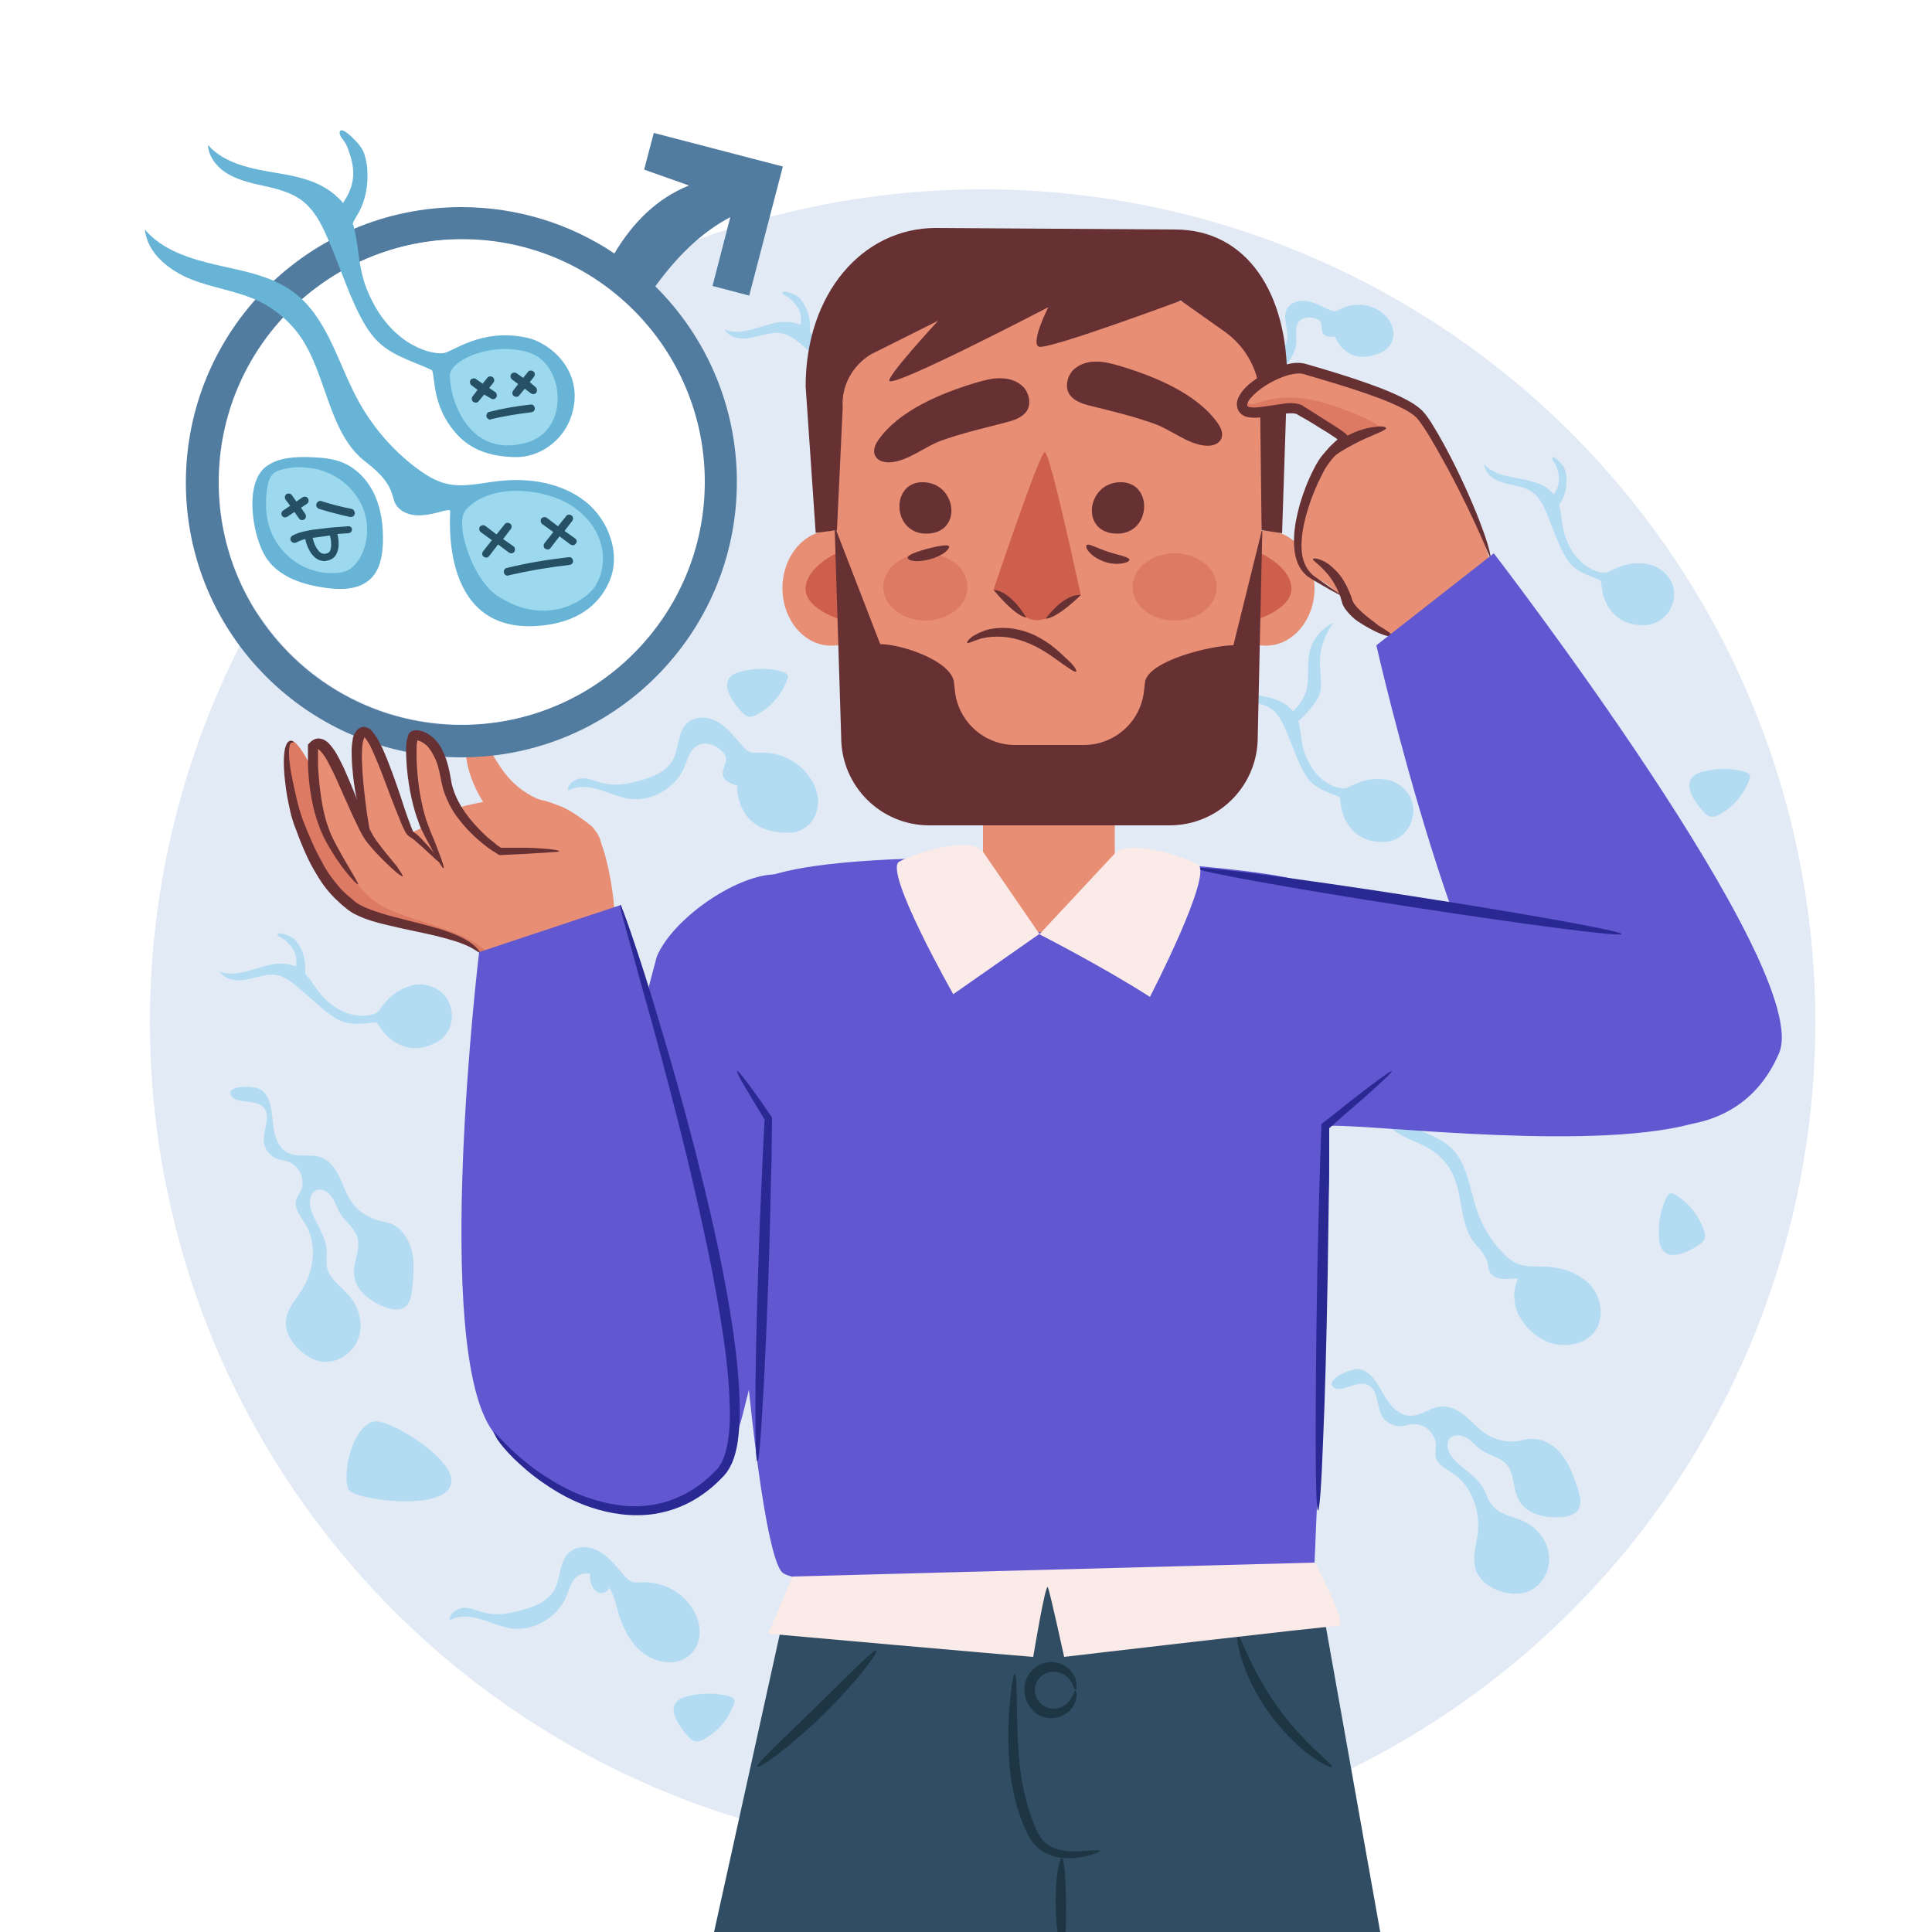
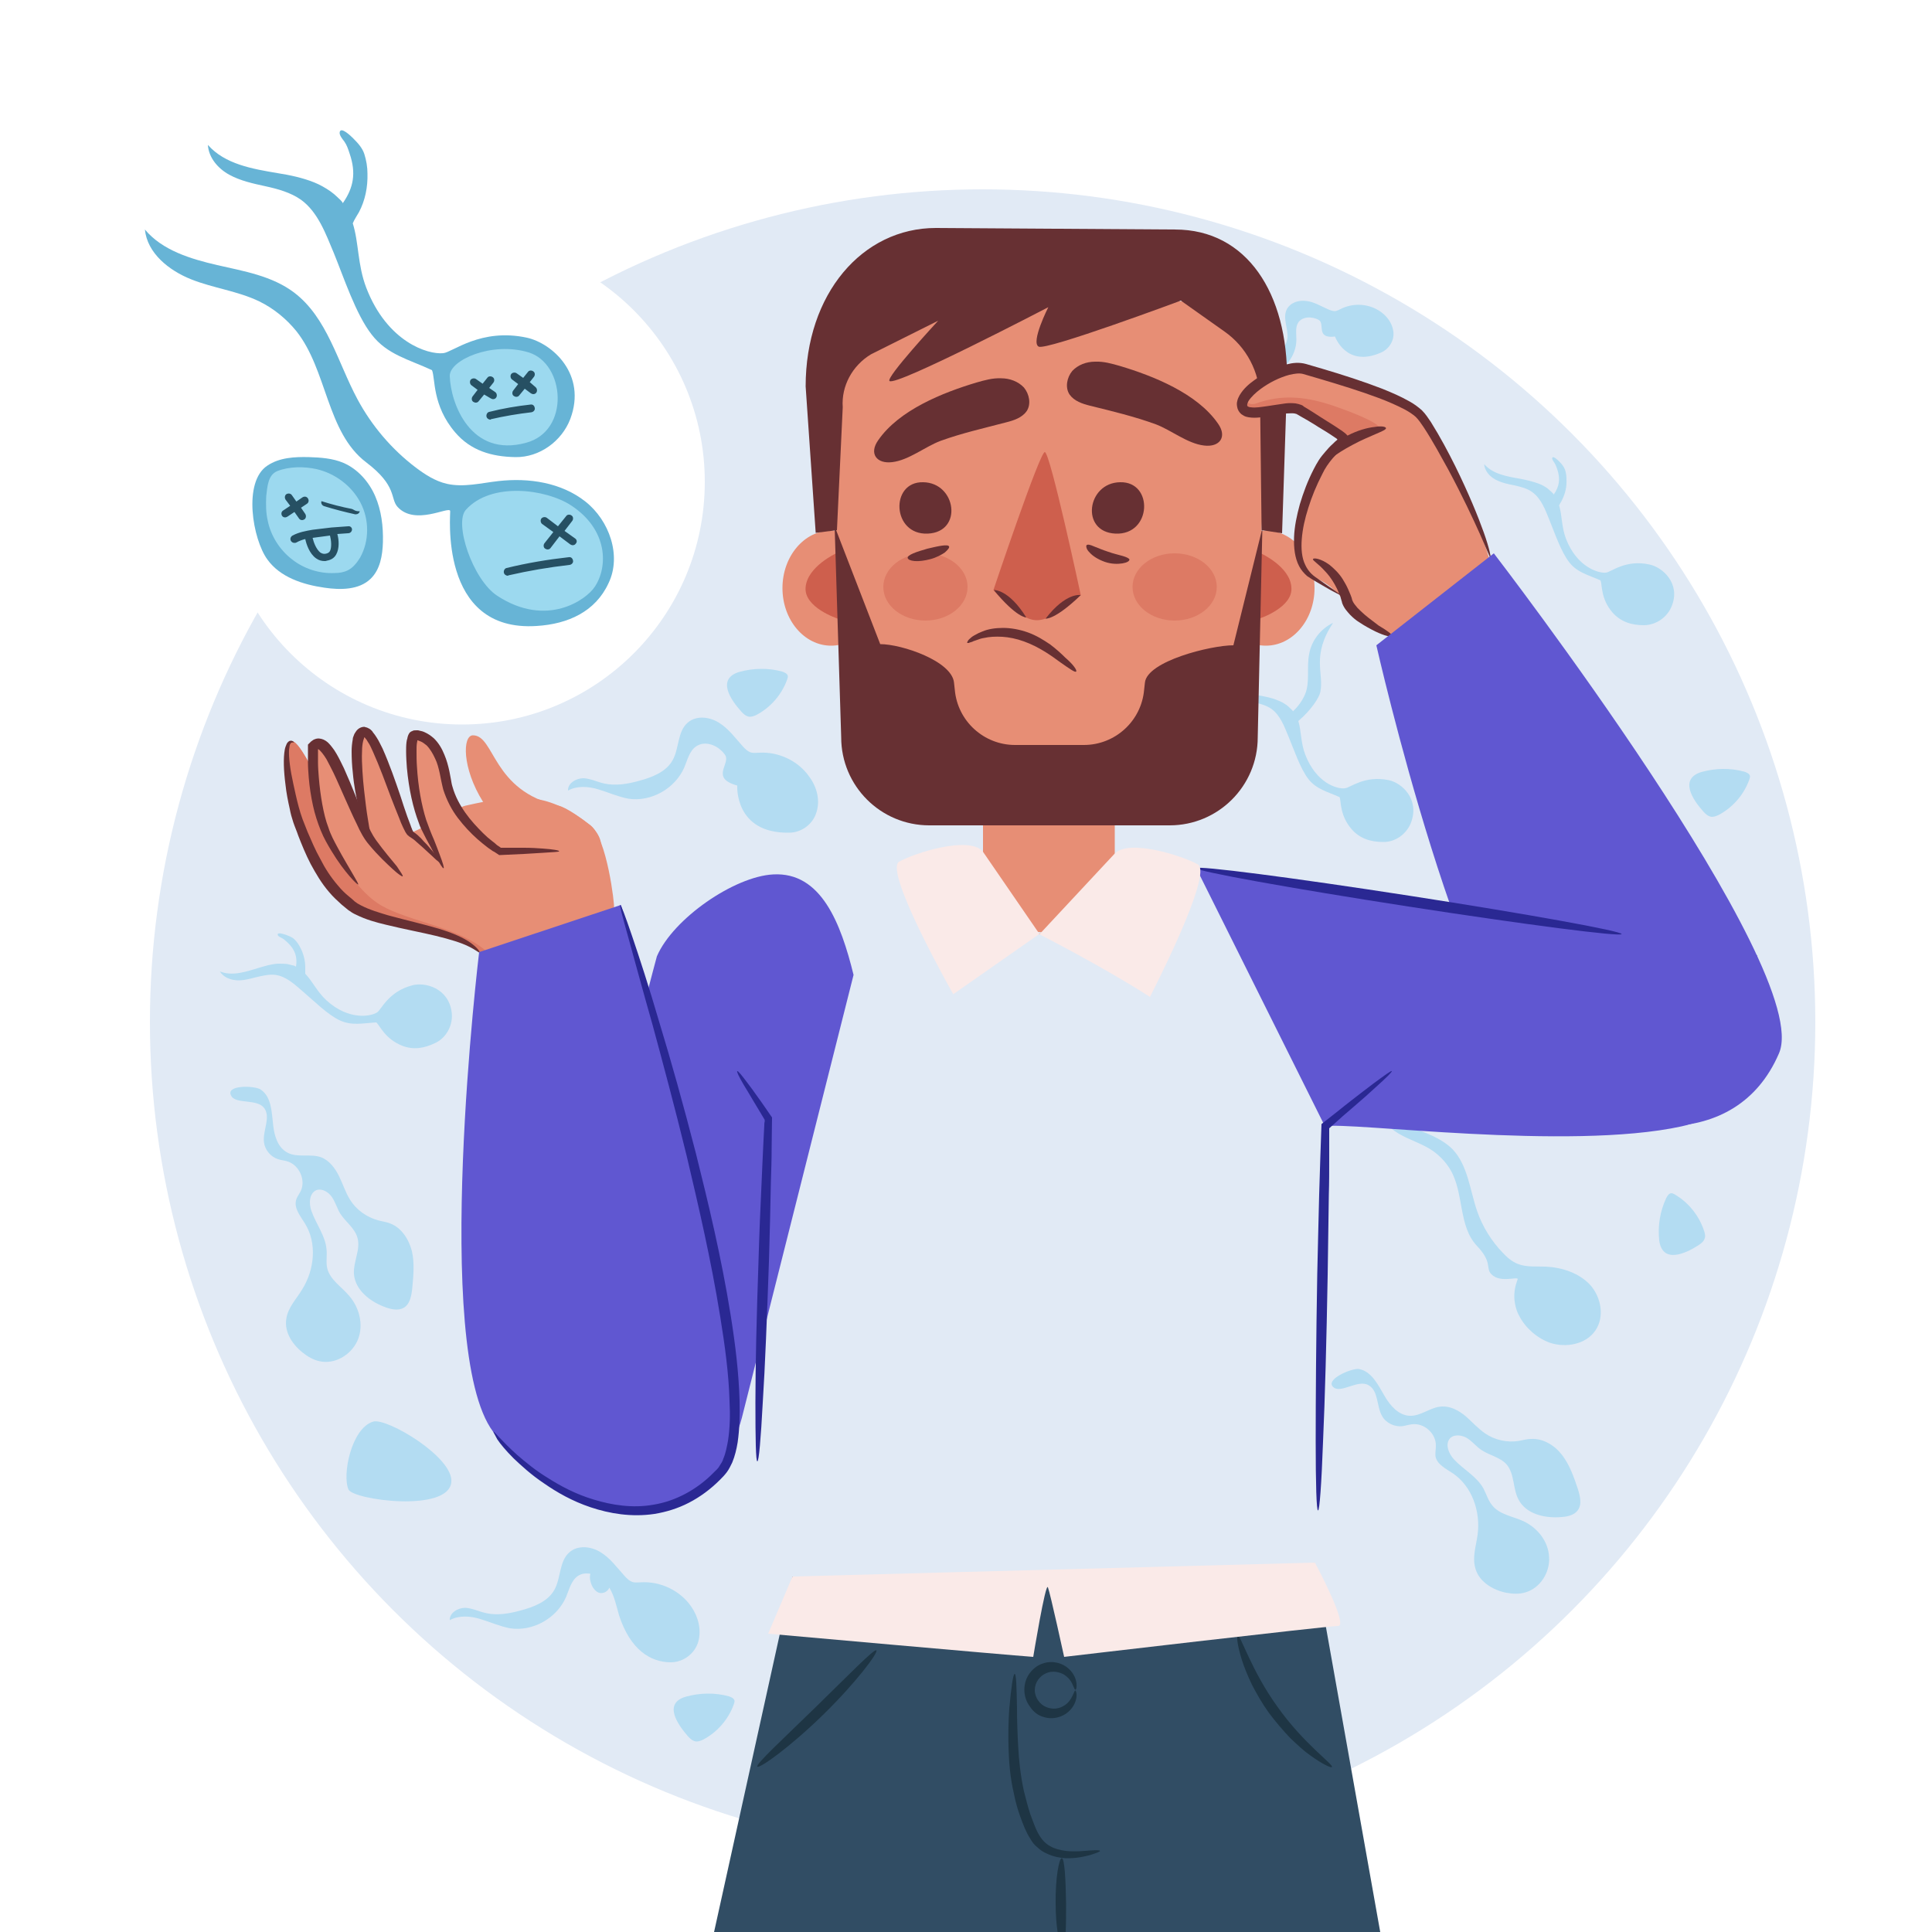
<svg xmlns="http://www.w3.org/2000/svg" xmlns:xlink="http://www.w3.org/1999/xlink" version="1.1" x="0px" y="0px" viewBox="0 0 500 500" style="enable-background:new 0 0 500 500;" xml:space="preserve">
  <style type="text/css">
	.st0{clip-path:url(#SVGID_2_);}
	.st1{fill:#E1EAF5;}
	.st2{fill:#B3DCF2;}
	.st3{fill:#6057D1;}
	.st4{fill:#2A2893;}
	.st5{fill:#E78E75;}
	.st6{fill:#CE5F4D;}
	.st7{fill:#673033;}
	.st8{fill:#DD7A64;}
	.st9{fill:#FAEAE8;}
	.st10{fill:#314D64;}
	.st11{fill:#1E3544;}
	.st12{fill:#527BA0;}
	.st13{fill:#FFFFFF;}
	.st14{fill:#67B4D6;}
	.st15{fill:#9CD9EF;}
	.st16{fill:#265063;}
</style>
  <g id="BACKGROUND">
</g>
  <g id="OBJECTS">
    <g>
      <g>
        <g>
          <defs>
            <circle id="SVGID_1_" cx="254.3" cy="264.5" r="215.5" />
          </defs>
          <clipPath id="SVGID_2_">
            <use xlink:href="#SVGID_1_" style="overflow:visible;" />
          </clipPath>
          <g class="st0">
            <rect class="st1" width="500" height="500" />
            <g>
              <path class="st2" d="M401.1,347.5c4.2,1.4,9.4,0.4,11.8-3.2c2.4-3.5,1.5-8.6-1.4-11.8c-2.9-3.1-7.3-4.5-11.5-4.7        c-2.4-0.1-4.9,0.2-7.2-0.7c-1.5-0.6-2.8-1.7-3.9-2.9c-2.9-3-5.2-6.7-6.6-10.7c-1.9-5.5-2.4-11.9-6.4-16.1        c-2.7-2.7-6.4-4-10-5.4c-3.6-1.4-7.2-3.2-9.2-6.5c-0.2,3.3,2.4,6.2,5.3,7.9c2.9,1.7,6.2,2.6,8.9,4.5c1.8,1.3,3.4,3,4.5,4.9        c3.5,6,2,14.5,6.8,19.6c3.8,4,2.5,5.5,3.4,6.9c2,3,7,1,7.2,1.7c0,0-1,2.3-0.9,4.8c0.1,1.7,0.5,3.4,1.3,4.8        C394.8,343.7,397.8,346.3,401.1,347.5z" />
              <path class="st2" d="M351.7,354.3c3.3,0.6,5,4.2,6.7,7.1c1.4,2.4,3.5,4.8,6.3,5c3,0.2,5.5-2.3,8.5-2.4        c2.3-0.1,4.4,1.1,6.1,2.5c1.7,1.5,3.2,3.2,5.1,4.5c2.5,1.7,5.7,2.4,8.7,1.9c1.1-0.2,2.1-0.5,3.1-0.5c3.2-0.2,6.2,1.7,8.1,4.2        c1.9,2.5,3,5.6,4,8.6c0.6,1.9,1.2,4.1,0,5.7c-0.9,1.2-2.6,1.6-4.1,1.7c-4.3,0.4-9.2-0.7-11.2-4.5c-1.5-2.8-1-6.5-3-9        c-1.7-2-4.5-2.4-6.7-3.9c-1.3-0.9-2.3-2.2-3.6-3c-1.3-0.8-3.3-1.1-4.4,0c-1.4,1.5-0.4,4,1,5.5c2.4,2.6,5.8,4.3,7.6,7.5        c0.8,1.5,1.2,3.1,2.3,4.4c1.9,2.4,5.3,2.8,8.1,4.1c3.6,1.7,6.4,5.2,6.6,9.2c0.3,4-2.3,8.1-6.1,9.2c-1.6,0.5-3.4,0.4-5,0.1        c-3.5-0.7-7.1-2.9-8-6.4c-0.8-2.8,0.2-5.7,0.6-8.6c0.8-6-1.4-12.5-6.4-15.9c-1.8-1.2-4.1-2.3-4.5-4.4        c-0.1-0.9,0.1-1.8,0.1-2.7c0.1-3.2-3-6-6.2-5.6c-0.9,0.1-1.7,0.4-2.5,0.5c-2,0.2-4.2-0.8-5.2-2.6c-1.5-2.6-0.9-6.5-3.5-8        c-2.7-1.6-7,2.1-9,0.6C342.5,357.1,349.9,354,351.7,354.3z" />
              <path class="st2" d="M426.9,146.1c-6.2-1.4-10,2-11.3,2.1c-2,0.2-7.5-1.5-10.3-8.7c-1.2-3.1-1-6-1.8-8.7        c0.2-0.5,0.6-1,0.8-1.5c0.8-1.6,1.2-3.4,1.1-5.2c0-0.9-0.1-1.8-0.4-2.6c-0.3-0.8-0.9-1.5-1.5-2.1c-0.2-0.2-1.7-1.7-1.8-0.8        c0,0.4,0.4,0.9,0.6,1.2c0.3,0.5,0.5,1,0.7,1.6c0.9,2.6,0.5,4.6-0.9,6.6c0-0.2-0.6-0.7-0.7-0.8c-0.3-0.3-0.6-0.5-0.9-0.8        c-0.7-0.5-1.4-0.9-2.2-1.2c-1.6-0.6-3.3-1-4.9-1.3c-3.4-0.6-7.1-1.2-9.3-3.8c0.1,1.7,1.4,3.2,2.9,4c1.5,0.8,3.2,1.2,4.9,1.5        c1.7,0.4,3.4,0.8,4.7,1.8c2.3,1.7,3.3,4.5,4.4,7.2c1.3,3.2,3,8.2,5.1,10.9s5,3.3,8.1,4.7c0.5,1.1,0,4.7,3.1,8.3        c2.1,2.4,4.9,3.3,8.1,3.3c3.2,0,6.2-2.1,7.3-5.1C434.9,151,430.3,146.8,426.9,146.1z" />
              <path class="st2" d="M336,186.6c0.8,2.6,0.6,5.6,1.8,8.7c2.8,7.3,8.2,9,10.3,8.7c1.3-0.1,5-3.4,11.3-2.1        c3.4,0.7,8,4.9,5.8,10.9c-1.1,3-4.1,5.2-7.3,5.1c-3.2,0-6-0.9-8.1-3.3c-3.1-3.6-2.7-7.2-3.1-8.3c-3.1-1.4-6-2-8.1-4.7        s-3.8-7.8-5.1-10.9c-1.1-2.6-2.1-5.5-4.4-7.2c-1.4-1-3.1-1.4-4.7-1.8s-3.4-0.7-4.9-1.5c-1.5-0.8-2.7-2.3-2.9-4        c2.2,2.6,5.9,3.2,9.3,3.8c1.7,0.3,3.3,0.6,4.9,1.3c0.8,0.3,1.5,0.7,2.2,1.2c0.3,0.2,0.6,0.5,0.9,0.8c0.1,0.1,0.7,0.6,0.7,0.8        c1.3-1.2,2.4-2.7,3.1-4.3c1.4-3.2,0.4-7,1.1-10.5c0.6-3.5,3-6.6,6.2-8.1c-5.7,8.6-2.3,13-3.3,17.9        C341.4,180.6,339.2,183.9,336,186.6z" />
              <path class="st2" d="M106.7,255c-6.2,1.6-8,6.3-9.1,7c-1.7,1.1-7.4,2.1-13.1-3.1c-2.4-2.2-3.6-4.9-5.5-6.9c0-0.6,0-1.2,0-1.7        c0-1.8-0.5-3.6-1.3-5.1c-0.4-0.8-0.9-1.5-1.5-2.1c-0.6-0.6-1.5-0.9-2.3-1.2c-0.3-0.1-2.3-0.8-2,0.1c0.1,0.4,0.8,0.6,1.1,0.8        c0.6,0.3,0.9,0.7,1.4,1.1c2,1.9,2.6,3.8,2.2,6.3c-0.1-0.2-0.8-0.4-1-0.4c-0.4-0.1-0.8-0.2-1.2-0.3c-0.8-0.1-1.7-0.1-2.5-0.1        c-1.7,0.1-3.3,0.6-5,1.1c-3.3,1-6.8,2.2-10,0.9c0.9,1.5,2.7,2.2,4.4,2.3c1.7,0.1,3.4-0.4,5-0.8c1.7-0.4,3.4-0.8,5-0.6        c2.8,0.4,5,2.5,7.2,4.4c2.6,2.2,6.4,6,9.5,7.4c3.1,1.4,5.9,0.7,9.4,0.5c0.9,0.8,2.2,4.2,6.6,6c3,1.2,5.8,0.7,8.7-0.7        c2.9-1.4,4.6-4.7,4.2-7.9C116.1,255.7,110,254.1,106.7,255z" />
-               <path class="st2" d="M237.3,88.9c-6.2,1.6-8,6.3-9.1,7c-1.7,1.1-7.4,2.1-13.1-3.1c-2.4-2.2-3.6-4.9-5.5-6.9c0-0.6,0-1.2,0-1.7        c0-1.8-0.5-3.6-1.3-5.1c-0.4-0.8-0.9-1.5-1.5-2.1c-0.6-0.6-1.5-0.9-2.3-1.2c-0.3-0.1-2.3-0.8-2,0.1c0.1,0.4,0.8,0.6,1.1,0.8        c0.6,0.3,0.9,0.7,1.4,1.1c2,1.9,2.6,3.8,2.2,6.3c-0.1-0.2-0.8-0.4-1-0.4c-0.4-0.1-0.8-0.2-1.2-0.3c-0.8-0.1-1.7-0.1-2.5-0.1        c-1.7,0.1-3.3,0.6-5,1.1c-3.3,1-6.8,2.2-10,0.9c0.9,1.5,2.7,2.2,4.4,2.3c1.7,0.1,3.4-0.4,5-0.8c1.7-0.4,3.4-0.8,5-0.6        c2.8,0.4,5,2.5,7.2,4.4c2.6,2.2,6.4,6,9.5,7.4c3.1,1.4,5.9,0.7,9.4,0.5c0.9,0.8,2.2,4.2,6.6,6c3,1.2,5.8,0.7,8.7-0.7        c2.9-1.4,4.6-4.7,4.2-7.9C246.7,89.7,240.7,88,237.3,88.9z" />
              <path class="st2" d="M178.9,415.8c-2.8-4.1-7.9-6.6-13-6.3c-0.6,0-1.3,0.1-1.9,0c-1-0.2-1.8-1-2.5-1.8c-1.9-2.1-3.6-4.5-6.1-6        c-2.4-1.5-5.8-1.9-8,0c-2.7,2.3-2.2,6.6-3.9,9.7c-1.7,3.1-5.4,4.5-8.8,5.4c-2.9,0.8-5.9,1.3-8.8,0.7c-1.9-0.4-3.6-1.3-5.5-1.4        c-1.9,0-4.1,1.3-4,3.2c2.3-1.3,5.3-1.1,7.9-0.3c2.6,0.8,5.1,1.9,7.7,2.4c5.9,0.9,12.1-2.6,14.5-8.1c0.8-1.9,1.3-4.2,3-5.4        c1-0.7,2.1-0.8,3.3-0.6c-0.4,1.1,0.2,2.9,0.7,3.6c0.4,0.6,0.9,1.1,1.5,1.3c1,0.3,2.1-0.2,2.6-1.1c0-0.1,0-0.1,0.1-0.2        c1.3,2.1,1.8,4.7,2.5,7.1c2.9,9,8.2,12.2,13.4,12.2c3.2,0,6.2-2.2,7.1-5.3C181.6,421.8,180.7,418.4,178.9,415.8z" />
              <path class="st2" d="M209.5,201.1c-2.8-4.1-7.9-6.6-13-6.3c-0.6,0-1.3,0.1-1.9,0c-1-0.2-1.8-1-2.5-1.8c-1.9-2.1-3.6-4.5-6.1-6        c-2.4-1.5-5.8-1.9-8,0c-2.7,2.3-2.2,6.6-3.9,9.7c-1.7,3.1-5.4,4.5-8.8,5.4c-2.9,0.8-5.9,1.3-8.8,0.7c-1.9-0.4-3.6-1.3-5.5-1.4        c-1.9,0-4.1,1.3-4,3.2c2.3-1.3,5.3-1.1,7.9-0.3c2.6,0.8,5.1,1.9,7.7,2.4c5.9,0.9,12.1-2.6,14.5-8.1c0.8-1.9,1.3-4.2,3-5.4        c2.4-1.7,5.8-0.3,7.5,2.1c1.7,2.3-4,6,3.2,8c0,0-0.8,12.4,13.4,12.2c3.2,0,6.2-2.2,7.1-5.3        C212.3,207.1,211.4,203.7,209.5,201.1z" />
              <path class="st2" d="M356.9,80.4c-3-1.9-6.9-2-10-0.4c-0.4,0.2-0.8,0.4-1.2,0.5c-0.7,0.1-1.4-0.2-2.1-0.5        c-1.8-0.8-3.6-1.9-5.5-2.1c-2-0.3-4.2,0.4-5.1,2.2c-1.1,2.2,0.4,4.9,0.2,7.3c-0.3,2.5-2.2,4.4-4.2,5.9        c-1.6,1.3-3.4,2.5-5.4,2.9c-1.3,0.3-2.7,0.2-3.9,0.7c-1.2,0.5-2.3,1.9-1.7,3.1c1.1-1.5,3.1-2.1,4.9-2.4s3.8-0.1,5.6-0.6        c4-1,7-5,7-9.1c0-1.5-0.3-3,0.4-4.3c1-1.7,3.6-1.8,5.4-0.8c1.7,1-0.9,4.9,4.2,4.3c0,0,2.9,8.2,12,4.1c2-0.9,3.4-3.1,3.1-5.4        C360.3,83.5,358.8,81.6,356.9,80.4z" />
              <path class="st2" d="M67.5,282c2.8,1.9,2.8,5.9,3.2,9.2c0.3,2.8,1.2,5.8,3.7,7.1c2.6,1.4,5.9,0.2,8.7,1.2        c2.1,0.8,3.6,2.8,4.6,4.8c1,2,1.7,4.3,2.9,6.2c1.6,2.6,4.3,4.5,7.2,5.3c1,0.3,2.1,0.4,3.1,0.8c3,1.1,4.9,4.1,5.7,7.2        c0.7,3.1,0.4,6.3,0.1,9.5c-0.2,2-0.6,4.3-2.3,5.2c-1.3,0.7-3,0.4-4.4-0.1c-4.1-1.4-8.1-4.5-8.4-8.7c-0.2-3.2,1.8-6.4,0.9-9.4        c-0.7-2.5-3.1-4.1-4.5-6.3c-0.8-1.4-1.2-2.9-2.1-4.2c-0.9-1.3-2.5-2.3-4-1.8c-1.9,0.8-2,3.5-1.3,5.4c1.2,3.4,3.6,6.4,3.9,9.9        c0.2,1.7-0.2,3.4,0.2,5c0.8,3,3.7,4.7,5.7,7.1c2.6,3,3.7,7.4,2.3,11.1c-1.4,3.7-5.4,6.4-9.3,5.9c-1.7-0.2-3.3-1-4.6-2        c-2.9-2.1-5.3-5.5-4.7-9.1c0.4-2.9,2.6-5.1,4.1-7.6c3.2-5.1,3.9-12,0.7-17.1c-1.1-1.8-2.8-3.8-2.3-5.9        c0.2-0.9,0.8-1.6,1.2-2.4c1.4-2.8-0.3-6.7-3.3-7.7c-0.8-0.3-1.7-0.3-2.5-0.6c-2-0.6-3.5-2.5-3.7-4.5c-0.3-3,1.8-6.3,0.1-8.7        c-1.8-2.5-7.2-1-8.5-3.1C58,280.7,66,280.9,67.5,282z" />
              <path class="st2" d="M439.5,322.3c0.8-0.5,1.5-1.1,1.7-1.9c0.2-0.6,0-1.3-0.2-1.9c-1.3-3.9-4-7.3-7.6-9.4        c-0.3-0.1-0.5-0.3-0.8-0.3c-0.7,0-1.1,0.7-1.4,1.3c-1.6,3.4-2.2,7.2-1.8,10.9C430.2,327.1,436.1,324.5,439.5,322.3z" />
              <path class="st2" d="M90.2,385.5c1.3,2.7,25.8,6,26.6-1.9c0.7-6.4-16.6-16.7-20.2-15.7C90.9,369.6,88.5,381.8,90.2,385.5z" />
              <path class="st2" d="M440.8,210c0.6,0.7,1.3,1.3,2.2,1.4c0.6,0,1.2-0.2,1.8-0.5c3.6-1.9,6.5-5.2,7.9-9.1        c0.1-0.3,0.2-0.6,0.2-0.9c-0.1-0.7-0.9-1-1.5-1.2c-3.6-1-7.5-0.9-11.1,0.1C434.5,201.6,438.1,207,440.8,210z" />
              <path class="st2" d="M191.8,184.1c0.6,0.7,1.3,1.3,2.2,1.4c0.6,0,1.2-0.2,1.8-0.5c3.6-1.9,6.5-5.2,7.9-9.1        c0.1-0.3,0.2-0.6,0.2-0.9c-0.1-0.7-0.9-1-1.5-1.2c-3.6-1-7.5-0.9-11.1,0.1C185.4,175.7,189.1,181.1,191.8,184.1z" />
              <path class="st2" d="M178,449.3c0.6,0.7,1.3,1.3,2.2,1.4c0.6,0,1.2-0.2,1.8-0.5c3.6-1.9,6.5-5.2,7.9-9.1        c0.1-0.3,0.2-0.6,0.2-0.9c-0.1-0.7-0.9-1-1.5-1.2c-3.6-1-7.5-0.9-11.1,0.1C171.6,440.8,175.3,446.2,178,449.3z" />
            </g>
          </g>
        </g>
      </g>
      <g>
        <g>
          <g>
            <g>
              <g>
                <g>
                  <g>
-                     <path class="st3" d="M202.4,406.9c6.5,6.5,137.3,7.5,137.8-2.4c6-137.2,3.1-157.3,2.2-173.4c-0.3-6.3-60.8-9.1-71.5-9.1           c-10.7,0-72.8-1.7-77.7,8.7C182.8,252.8,194.3,398.7,202.4,406.9z" />
                    <path class="st3" d="M220.9,252.3L192,366.9c-4.2,16.5-23.2,24.7-37.7,15.8c-5.9-3.6-10-9.4-9.5-18.7           c1.5-28.8,25.2-116.5,25.2-116.5c4.2-9.8,20.1-20.7,30.1-21.2C212.5,225.6,217.6,238.9,220.9,252.3z" />
                    <g>
                      <path class="st4" d="M196,378.2c-0.4,0-0.5-5.8-0.5-15.2c0-9.4,0.3-22.3,0.8-36.6c0.2-7.2,0.5-14.1,0.8-20.4            c0.1-3.1,0.3-6.1,0.4-8.9c0.1-1.4,0.1-2.7,0.2-4c0-0.6,0.1-1.3,0.1-1.9c0-0.3,0-0.6,0.1-0.9l0-0.4l0-0.1            c-1.1-1.8-2.1-3.5-3-5c-0.9-1.5-1.7-2.9-2.4-4c-1.3-2.2-1.9-3.5-1.7-3.6c0.2-0.1,1.1,1,2.6,3c0.8,1,1.7,2.3,2.7,3.7            c0.5,0.7,1.1,1.5,1.7,2.4c0.6,0.9,1.3,1.9,2,2.9c0,2.4-0.1,5.1-0.1,8c0,2.8-0.1,5.7-0.2,8.9c-0.1,6.3-0.3,13.2-0.5,20.4            c-0.5,14.3-1,27.2-1.6,36.5C196.9,372.4,196.4,378.2,196,378.2z" />
                    </g>
                  </g>
                  <g>
                    <path class="st5" d="M268,241.8l2.6-0.5c-9,0-16.2-7.3-16.2-16.2v-34.8h34.1v34.8C288.4,234.1,276.9,241.8,268,241.8z" />
                    <g>
                      <path class="st5" d="M300.9,208.5h-59.2c-12.7,0-23-10.3-23-23l-4.7-84.5c0-12.7,10.3-23,23-23h68.5c12.7,0,23,10.3,23,23            l-4.7,84.5C323.9,198.2,313.7,208.5,300.9,208.5z" />
                      <g>
                        <ellipse class="st5" cx="327.6" cy="152.2" rx="12.6" ry="14.9" />
                        <ellipse class="st5" cx="215.1" cy="152.2" rx="12.6" ry="14.9" />
                      </g>
                      <path class="st6" d="M216.4,143.2c0.4,1,0.4,16.9,0.4,16.9s-8.9-2.9-8.3-8.2C209,146.6,216.4,143.2,216.4,143.2z" />
                      <path class="st6" d="M326.3,143.2c-0.4,1-0.4,16.9-0.4,16.9s8.9-2.9,8.3-8.2C333.8,146.6,326.3,143.2,326.3,143.2z" />
                      <path class="st7" d="M296.3,176.7l-0.2,1.8c-0.7,8.1-7.5,14.3-15.6,14.3h-17.8c-8.1,0-14.9-6.2-15.6-14.3l-0.2-1.8            c-0.5-5.6-13.5-10-19.1-10L216,136.2l1.7,54.6c0,12.6,10.2,22.8,22.8,22.8h62.2c12.6,0,22.8-10.2,22.8-22.8l1.2-54.1            l-7.5,30.3C313.4,167,296.8,171.1,296.3,176.7z" />
                      <path class="st6" d="M279.7,154c0,0-6.9,6.8-11.7,6.5c-4.7-0.3-10.9-7.8-10.9-7.8s12-35.8,13.3-35.7            C271.8,117.1,279.7,154,279.7,154z" />
                      <g>
                        <path class="st7" d="M278.5,173.8c-0.3,0.3-1.8-0.8-4.1-2.4c-2.3-1.7-5.5-4-9.4-5.4c-1.9-0.7-3.9-1.1-5.6-1.2             c-1.8-0.1-3.4,0-4.7,0.3c-0.7,0.1-1.3,0.3-1.8,0.5c-0.5,0.2-1,0.3-1.3,0.5c-0.4,0.1-0.7,0.2-0.9,0.3c-0.2,0-0.4,0-0.4,0             s0-0.2,0.1-0.4c0.1-0.2,0.3-0.5,0.7-0.8c0.3-0.3,0.7-0.6,1.3-0.9c0.5-0.3,1.1-0.6,1.9-0.9c1.4-0.6,3.3-0.9,5.3-0.9             c2,0,4.3,0.4,6.5,1.2c2.2,0.8,4.1,2,5.7,3.1c1.6,1.2,2.9,2.4,3.9,3.4C277.8,172,278.8,173.5,278.5,173.8z" />
                      </g>
                      <path class="st7" d="M260.4,109.3c2-0.5,4.1-1.2,5.3-2.9c1.2-1.8,0.7-4.4-0.7-6.1c-1.5-1.6-3.7-2.4-5.9-2.4            c-2.2-0.1-4.3,0.5-6.4,1.1c-8.7,2.6-20,7.1-25.4,14.9c-2.5,3.5-0.4,6.2,3.6,5.7c4.3-0.5,8.5-4,12.5-5.5            C248.9,112.1,254.7,110.8,260.4,109.3z" />
                      <path class="st7" d="M282.1,105c-2-0.5-4.1-1.2-5.3-2.9c-1.2-1.8-0.7-4.4,0.7-6.1c1.5-1.6,3.7-2.4,5.9-2.4            c2.2-0.1,4.3,0.5,6.4,1.1c8.7,2.6,20,7.1,25.4,14.9c2.5,3.5,0.4,6.2-3.6,5.7c-4.3-0.5-8.5-4-12.5-5.5            C293.6,107.8,287.8,106.4,282.1,105z" />
                      <path class="st7" d="M238.9,124.8c8.6,0.1,10.4,12.9,1.2,13.3C230.8,138.5,230.3,124.6,238.9,124.8z" />
                      <path class="st7" d="M289.9,124.8c-8.6,0.1-10.4,12.9-1.2,13.3C298.1,138.5,298.6,124.6,289.9,124.8z" />
                      <ellipse class="st8" cx="239.5" cy="151.9" rx="10.9" ry="8.7" />
                      <ellipse class="st8" cx="304" cy="151.9" rx="10.9" ry="8.7" />
                      <path class="st7" d="M257.2,152.7c0,0,3.8-0.3,8.4,7.1C265.6,159.8,263.1,159.9,257.2,152.7z" />
                      <path class="st7" d="M279.7,154c0,0-3.8-0.8-9.1,6.1C270.6,160.1,273,160.5,279.7,154z" />
                      <path class="st7" d="M225.4,91.7l17.4-8.7c0,0-13.6,14.7-12.6,15.6c1.6,1.5,41.1-19.1,41.1-19.1s-4.6,9.1-2.5,10.2            c1.9,1.1,36.8-11.9,36.8-11.9l11.3,8c5.7,4,9.1,10.5,9.2,17.5l0.4,33.9l5.3,0.8l1.3-39.5c0.2-22.6-10.4-39.1-29-39.1            l-61.9-0.4c-19,0-33.7,17-33.7,41l2.6,37.9l5.5-0.7l1.5-31.8C217.7,99.9,220.6,94.6,225.4,91.7z" />
                      <g>
                        <path class="st7" d="M292.3,144.8c0,0.4-0.6,0.8-1.8,1c-1.2,0.2-2.9,0.2-4.6-0.4c-1.7-0.6-3.1-1.5-3.9-2.4             c-0.4-0.4-0.7-0.8-0.8-1.2c-0.1-0.3-0.1-0.6,0-0.7c0.3-0.3,1-0.1,1.9,0.3c1,0.4,2.2,0.9,3.7,1.4c1.4,0.5,2.8,0.8,3.8,1.1             C291.6,144.2,292.2,144.5,292.3,144.8z" />
                      </g>
                      <g>
                        <path class="st7" d="M245.6,141.4c0.2,0.3-0.3,0.9-1.1,1.6c-0.9,0.6-2.2,1.3-3.7,1.7c-1.5,0.4-3,0.6-4.1,0.5             c-1.1-0.1-1.7-0.4-1.8-0.8c-0.1-0.8,2.3-1.6,5.1-2.4C242.9,141.3,245.3,140.8,245.6,141.4z" />
                      </g>
                    </g>
                  </g>
                </g>
                <g>
                  <path class="st5" d="M321.4,105.6c1.7,3.1,11.9-1.5,14.9,0.4c3.9,2.5,11.2,6.7,11.5,7.6c0,0-4.2,4.2-5.2,5.6          c-3.9,5.5-11.8,26.9-3,30.1c5.1,1.8,6.9,4.9,10.3,7.9c4.3,3.7,9.7,7.2,10.2,7.3c1,0.2,25.7-18.7,25.2-20.3          c-2.3-8.3-12.5-29.6-17.8-36.5c-3.2-4.3-16.8-8.4-30.3-12.4C332,93.9,319.3,101.8,321.4,105.6z" />
                  <path class="st8" d="M347.9,113.6c0,0-0.4,0.4-1.1,1.1c2.2-0.8,10.2-3.1,10.3-3.7c0.3-1.8-11.6-5.9-13.3-6.4          c-6.4-2-12.3-2.5-18.7-0.2c-1.7,0.6-2.9-0.4-3.3-1.8c-0.7,1.1-1,2.1-0.5,2.9c1.7,3.1,11.9-1.5,14.9,0.4          C340.3,108.5,347.6,112.7,347.9,113.6z" />
                  <g>
                    <path class="st7" d="M348,154.1c0,0-0.3,0.1-1-0.1c-0.6-0.2-1.4-0.6-2.5-1.2c-1-0.6-2.3-1.3-3.8-2.2           c-0.7-0.4-1.5-0.9-2.4-1.5c-0.8-0.7-1.6-1.6-2.1-2.6c-1.1-2.1-1.4-4.7-1.3-7.5c0.1-2.7,0.7-5.6,1.5-8.5c0.9-3,2-6,3.6-9.1           c0.4-0.8,0.8-1.5,1.3-2.3c0.5-0.8,1.1-1.5,1.7-2.2c0.6-0.7,1.2-1.4,1.9-2c0.4-0.4,0.8-0.8,1.2-1.1c0,0,0-0.1,0-0.1           l-0.2-0.2c-0.6-0.4-1.2-0.8-1.8-1.2c-1.2-0.8-2.5-1.5-3.7-2.3c-1.3-0.8-2.6-1.6-3.9-2.3l-0.5-0.3l-0.2-0.1           c0,0-0.1,0-0.1-0.1c-0.2-0.1-0.4-0.1-0.7-0.2c-0.6-0.1-1.3,0-2,0c-1.5,0.1-3,0.4-4.6,0.7c-1.6,0.2-3.2,0.6-5.2,0.3           c-0.5-0.1-1.1-0.2-1.6-0.6c-0.6-0.3-1.1-1-1.3-1.6c-0.2-0.7-0.3-1.4-0.1-2c0.1-0.6,0.4-1.1,0.6-1.5c1-1.7,2.4-2.9,3.8-3.9           c2.6-1.9,5.4-3.3,8.4-4.1c1.5-0.4,3.2-0.6,5-0.1c1.4,0.4,2.7,0.8,4.1,1.2c5.4,1.6,10.7,3.3,15.6,5.2c2.5,1,4.8,2,7.1,3.3           c1.1,0.6,2.2,1.4,3.2,2.3c1,1,1.6,2,2.3,3c2.5,4,4.5,7.8,6.3,11.4c3.5,7.1,5.9,13,7.4,17.2c1.5,4.2,1.9,6.6,1.8,6.6           c-0.2,0.1-1-2.2-2.8-6.2c-1.8-4-4.5-9.8-8.2-16.7c-1.9-3.4-3.9-7.2-6.4-11c-0.6-0.9-1.3-1.9-2-2.6           c-0.8-0.7-1.7-1.3-2.8-1.9c-2.1-1.1-4.4-2.1-6.8-3c-4.8-1.8-10-3.4-15.4-5c-1.4-0.4-2.7-0.8-4.1-1.2           c-1-0.3-2.3-0.1-3.6,0.2c-2.6,0.7-5.2,2-7.5,3.7c-1.2,0.9-2.4,2-3.1,3.1c-0.3,0.6-0.4,1-0.3,1.2c0,0.1,0,0.1,0.2,0.2           c0.1,0.1,0.4,0.2,0.7,0.2c1.2,0.2,2.8-0.1,4.3-0.3c1.5-0.2,3.1-0.5,4.7-0.7c0.8-0.1,1.7-0.1,2.6,0c0.5,0.1,1,0.2,1.5,0.4           l0.4,0.2l0.2,0.2l0.5,0.3c1.3,0.8,2.6,1.6,3.8,2.4c1.3,0.8,2.5,1.6,3.8,2.4c0.6,0.4,1.2,0.8,1.8,1.2c0.4,0.3,1,0.7,1.4,1.2           c0.2,0.2,0.4,0.5,0.5,0.7l0.2,0.4l0.2,0.3l-1,0.9l-0.9,0.8l-1,0.9c-0.6,0.6-1.2,1.2-1.8,1.9c-1.1,1.3-2,2.6-2.7,4.1           c-1.5,2.9-2.7,5.8-3.6,8.7c-0.9,2.8-1.5,5.5-1.7,8.1c-0.2,2.5,0,4.9,0.9,6.7c0.4,0.9,1,1.7,1.6,2.3           c0.6,0.6,1.4,1.1,2.1,1.6c1.4,1,2.6,1.8,3.6,2.5c1,0.7,1.7,1.2,2.2,1.5C347.6,153.9,348,154,348,154.1z" />
                  </g>
                  <g>
                    <path class="st7" d="M360.2,164.6c-0.2,0.3-1.8,0-4.3-1.2c-1.2-0.6-2.7-1.4-4.2-2.4c-0.8-0.5-1.5-1.1-2.3-1.9           c-0.7-0.8-1.5-1.6-2-2.9c-0.1-0.2-0.1-0.3-0.1-0.4l-0.1-0.3l-0.2-0.7c-0.1-0.5-0.3-0.9-0.5-1.3c-0.3-0.8-0.7-1.6-1.1-2.3           c-0.8-1.4-1.7-2.6-2.6-3.5c-1.7-1.9-3.1-2.6-3-3c0.1-0.4,2-0.2,4.3,1.5c1.1,0.9,2.4,2.1,3.4,3.7c0.5,0.8,1,1.7,1.4,2.6           c0.2,0.5,0.4,0.9,0.6,1.4l0.3,0.8l0.1,0.4c0,0.1,0.1,0.3,0.1,0.3c0.2,0.6,0.8,1.3,1.3,1.9c0.6,0.6,1.2,1.2,1.9,1.8           c1.3,1.1,2.6,2,3.6,2.8C359,163.2,360.4,164.2,360.2,164.6z" />
                  </g>
                  <g>
                    <path class="st7" d="M358.7,110.8c0,0.4-1,0.8-2.6,1.5c-1.6,0.7-3.8,1.6-6,2.8c-2.3,1.2-4.3,2.5-5.6,3.5           c-0.7,0.5-1.2,0.9-1.6,1.2c-0.4,0.3-0.6,0.5-0.8,0.4c-0.2,0-0.3-0.4-0.1-1c0.1-0.6,0.5-1.3,1.1-2c1.2-1.5,3.2-3.2,5.7-4.5           c2.5-1.3,5-2,6.9-2.2C357.5,110.2,358.6,110.4,358.7,110.8z" />
                  </g>
                </g>
              </g>
              <g>
                <path class="st3" d="M356.2,167l30.4-23.8c0,0,83.1,107.9,73.8,129.4c-11.3,26.3-43.1,20.6-59.1,10.1         C379,267.9,356.2,167,356.2,167z" />
                <path class="st3" d="M309.6,224.7l145.1,22.5c0,0,8.7,38.1-19.5,44.3c-29.3,6.4-86.3-1.3-92.3,0L309.6,224.7z" />
                <g>
                  <path class="st4" d="M341.1,390.9c-0.4,0-0.6-6.8-0.6-17.9c0-11,0.1-26.3,0.4-43.1c0.2-7.3,0.3-14.3,0.5-20.8          c0.2-6.7,0.4-12.8,0.6-18.2c1.5-1.2,2.9-2.3,4.2-3.3c1.2-1,2.4-1.9,3.4-2.7c2.2-1.7,4-3.1,5.6-4.3c3.1-2.3,4.9-3.6,5-3.4          c0.1,0.2-1.4,1.7-4.3,4.3c-1.4,1.3-3.2,2.9-5.3,4.7c-2,1.7-4.2,3.6-6.6,5.8c0,2.5,0,5.1,0,7.9c0,3,0,6.1-0.1,9.3          c-0.1,6.5-0.2,13.5-0.3,20.8c-0.3,16.8-0.7,32-1.2,43.1C342,384.1,341.5,391,341.1,390.9z" />
                </g>
                <g>
                  <ellipse transform="matrix(0.988 0.153 -0.153 0.988 40.014 -53.086)" class="st4" cx="364.7" cy="233.3" rx="55.7" ry="1.4" />
                </g>
              </g>
            </g>
            <g>
              <path class="st9" d="M254.3,220.3l14.7,21.4c0,0-6.6,4.6-22.3,15.6c0,0-18.1-31.9-14-34.3        C236.8,220.7,250.7,216.3,254.3,220.3z" />
              <path class="st9" d="M288.4,221L269,241.8c0,0,16.5,8.4,28.6,16.2c0,0,16.5-31.9,12.4-34.3C305.8,221.4,292,217,288.4,221z" />
            </g>
          </g>
          <g>
            <g>
              <path class="st10" d="M340.2,404.5c-20.2,5.6-116.7,8.1-135.1,3.5l-20.3,92h172.4L340.2,404.5z" />
              <g>
                <path class="st11" d="M282.1,478.9c-1.5,0.1-3.8,0.4-6.4,0.1c-1.3-0.2-2.7-0.5-3.9-1.2c-1.3-0.7-2.3-1.8-3.1-3.3         c-0.8-1.4-1.4-3.3-2.1-5.1c-0.6-1.9-1.1-3.8-1.6-5.8c-0.9-4.1-1.3-8-1.5-11.7c-0.2-3.6-0.3-6.9-0.3-9.7c-0.1-5.6-0.2-9-0.6-9         c-0.4,0-0.9,3.4-1.4,9c-0.2,2.8-0.3,6.1-0.2,9.9c0.1,3.7,0.4,7.9,1.4,12.1c0.4,2.1,1,4.2,1.7,6.1c0.7,1.9,1.4,3.8,2.5,5.5         c0.5,0.9,1.1,1.7,1.9,2.3c0.7,0.7,1.5,1.2,2.4,1.6c1.7,0.8,3.3,1.1,4.8,1.2c3,0.1,5.2-0.5,6.7-0.9c1.5-0.5,2.3-0.8,2.3-1         C284.6,478.8,283.7,478.8,282.1,478.9z" />
                <path class="st11" d="M269.9,444.3c2.6,0.9,5.2,0,6.6-1.3c1.5-1.3,2-2.9,2.1-3.9c0.1-1-0.2-1.6-0.3-1.6         c-0.2,0-0.3,0.5-0.7,1.3c-0.4,0.8-1,1.9-2.2,2.6c-1.2,0.8-2.9,1.1-4.6,0.4c-1.6-0.6-3-2.4-3-4.4c0-2,1.3-3.7,3-4.4         c1.6-0.7,3.4-0.3,4.6,0.4c1.2,0.8,1.9,1.8,2.2,2.6c0.4,0.8,0.5,1.3,0.7,1.3c0.2,0,0.4-0.5,0.3-1.6c-0.1-1-0.6-2.6-2.1-3.9         c-1.4-1.3-4-2.2-6.6-1.3c-1.3,0.4-2.5,1.3-3.4,2.5c-0.9,1.2-1.4,2.7-1.4,4.3c0,1.6,0.5,3.1,1.4,4.3         C267.4,443,268.6,443.9,269.9,444.3z" />
                <path class="st11" d="M330.6,441.7c-6.8-9.4-9.5-18.6-10.3-18.4c-0.3,0.1-0.1,2.5,1.1,6.3c0.6,1.9,1.5,4.1,2.6,6.4         c1.2,2.3,2.6,4.8,4.4,7.3c1.8,2.4,3.7,4.6,5.5,6.5c1.9,1.8,3.6,3.4,5.2,4.5c3.2,2.3,5.4,3.3,5.6,3         C345.2,456.7,337.3,451.2,330.6,441.7z" />
                <path class="st11" d="M211.1,441.8c-8.5,8.3-15.6,14.8-15.1,15.4c0.5,0.6,8.4-5,17-13.4c8.6-8.4,14.4-16.2,13.8-16.7         C226.3,426.6,219.6,433.5,211.1,441.8z" />
                <path class="st11" d="M274.8,480.9c-0.7-0.1-1.7,5.2-1.6,11.7c0,2.8,0.2,5.4,0.5,7.4h2.1c0.1-2,0.1-4.6,0.1-7.4         C275.8,486.2,275.5,481,274.8,480.9z" />
              </g>
            </g>
            <path class="st9" d="M205.1,408l-6.3,14.8c0,0,61.6,5.5,68.6,6c0,0,3.2-19.5,3.8-18c0.6,1.5,4.2,18,4.2,18s68.1-8,70.9-8       s-6-16.4-6-16.4L205.1,408z" />
          </g>
        </g>
        <g>
          <g>
            <path class="st5" d="M76.1,192.1c3.1,1.8,9.9,19.3,15.1,21.5c1.4,0.6,4.5,1.6,8.3,2.4c3.6,0.7,1.5,0.1,5.8-0.2       c2.4-0.2,12.7-6.8,15.2-7.3c14.5-3.3,21.4-3.3,32.3,5.1c4.3,3.3,6.3,20.7,6.1,21.2c-0.4,1-33.8,12.8-34.8,11.6       c-5.7-6.4-26.6-6.9-33.4-12.2c-4.2-3.3-8.1-7.5-13.1-20.6C74.9,206.5,72.3,189.9,76.1,192.1z" />
            <path class="st8" d="M98.6,234.3c-9.1-5.4-17.3-22.4-17.7-35.2c-1.9-3.5-3.6-6.4-4.8-7.1c-3.8-2.2-1.2,14.4,1.5,21.5       c5,13.1,8.9,17.3,13.1,20.6c6.8,5.3,27.6,5.8,33.4,12.2c0.1,0.1,0.8,0.1,1.8-0.1C118.7,239.9,105.8,238.5,98.6,234.3z" />
            <path class="st5" d="M152.8,213.6c-1.6-1.3-6.2-4.7-8.3-5.1c-17.2-3.8-16.4-18.2-22.1-18.2c-2.7,0-2.9,8.4,2.6,17.2       c2.3,3.6-4.5,2.7-3.2,3.2c0.2,0.1,1.5-1.2,1.5-1c0.1,0.4,0.5,0.6,0.9,0.8c7,3.4,15.4,2.4,22.5,5.6c1.4,0.7,7.3,5.3,8.3,3.9       C156.6,218,154.1,214.7,152.8,213.6z" />
            <g>
              <g>
                <g>
-                   <path class="st12" d="M193.9,76.5l8.7-33.4l-33.4-8.7l-2.5,9.5l11.6,4.1c-8.4,3.4-14.6,9.7-19.3,17.6          c-11.3-7.6-25-12-39.6-12c-39.4,0-71.3,31.9-71.3,71.3S80.1,196,119.4,196s71.3-31.9,71.3-71.3c0-19.8-8.1-37.7-21.1-50.6          c5.5-7.6,11.8-13.9,19.4-17.9L184.4,74L193.9,76.5z M182.2,124.8c0,34.7-28.1,62.8-62.8,62.8c-34.7,0-62.8-28.1-62.8-62.8          c0-34.7,28.1-62.8,62.8-62.8C154.1,62,182.2,90.1,182.2,124.8z" />
-                 </g>
+                   </g>
                <g>
                  <circle class="st13" cx="119.6" cy="124.7" r="62.8" />
                </g>
              </g>
              <g>
                <path class="st14" d="M136.4,87.4c-12-2.6-19.3,3.8-21.7,4c-4,0.4-14.5-2.9-19.9-16.9c-2.3-6-1.9-11.6-3.5-16.7         c0.4-1,1.1-2,1.6-2.9c1.6-3,2.3-6.5,2.2-10c0-1.7-0.3-3.4-0.8-5c-0.5-1.6-1.7-2.9-2.9-4.1c-0.4-0.4-3.3-3.3-3.5-1.5         c-0.1,0.7,0.8,1.8,1.2,2.3c0.7,1,1,2,1.4,3.2c1.7,5,1,8.8-1.8,12.8c0-0.4-1.1-1.3-1.4-1.6c-0.5-0.5-1.1-1-1.8-1.5         c-1.3-0.9-2.7-1.7-4.2-2.3c-3-1.2-6.3-1.9-9.5-2.4c-6.5-1.1-13.6-2.3-18-7.3c0.2,3.3,2.6,6.1,5.5,7.7c2.9,1.6,6.2,2.3,9.4,3         c3.2,0.7,6.5,1.6,9.2,3.5c4.4,3.2,6.4,8.8,8.5,13.8c2.5,6.1,5.7,15.9,9.8,21.1c4,5.2,9.6,6.4,15.6,9.2c0.9,2.1,0,9.1,6,16.1         c4,4.7,9.4,6.3,15.6,6.4c6.2,0.1,12-4.1,14.2-9.9C151.9,96.9,143,88.9,136.4,87.4z" />
              </g>
              <g>
                <path class="st14" d="M138.9,162c8.1-0.5,15.2-3.7,18.6-11.1c3.4-7.1,0.2-16.2-6-21.1c-6.2-4.9-14.6-6.2-22.5-5.3         c-4.5,0.5-9,1.7-13.4,0.7c-3-0.7-5.6-2.4-8-4.2c-6.2-4.7-11.4-10.8-15.1-17.7c-5.1-9.5-7.8-21.1-16.4-27.6         c-5.7-4.3-12.9-5.5-19.9-7.1c-6.9-1.6-14.2-3.8-18.7-9.2c0.6,6.1,6.2,10.6,12,12.9c5.8,2.3,12,3,17.6,5.7         c3.7,1.8,7,4.5,9.6,7.7c8,10.1,7.8,26.1,18,33.9c8.2,6.2,6.2,9.4,8.2,11.6c4.5,4.9,13.2-0.2,13.6,1         C116.7,132.3,113.2,163.7,138.9,162z" />
              </g>
              <g>
                <path class="st15" d="M116.4,97.3c-0.1-4.1,10.9-9,20.4-6.1c9.5,2.9,10.8,20.4-0.7,23.4C121.8,118.5,116.6,104.4,116.4,97.3z         " />
              </g>
              <g>
                <path class="st15" d="M128.7,154.2c12.9,8.4,23.1,0.9,25.2-2.3c3.5-5.2,3.5-14.8-6.1-21.1c-6.6-4.3-20.7-6.1-27.2,1.1         C117.4,135.3,122.3,150,128.7,154.2z" />
              </g>
              <g>
                <path class="st16" d="M131.4,149c-0.4,0-0.9-0.3-1-0.8c-0.1-0.5,0.2-1.1,0.7-1.2c5.3-1.3,10.7-2.2,16.1-2.8         c0.6-0.1,1,0.3,1.1,0.9c0.1,0.5-0.3,1-0.9,1.1c-5.3,0.6-10.6,1.5-15.8,2.7C131.6,148.9,131.5,149,131.4,149z" />
              </g>
              <g>
                <path class="st16" d="M126.9,108.6c-0.4,0-0.9-0.3-1-0.8c-0.1-0.5,0.2-1.1,0.7-1.2c3.5-0.9,7.1-1.5,10.7-1.9         c0.6-0.1,1,0.3,1.1,0.9c0.1,0.5-0.3,1-0.9,1.1c-3.5,0.4-7,1-10.5,1.8C127.1,108.6,127,108.6,126.9,108.6z" />
              </g>
              <g>
                <path class="st14" d="M69.2,144.8c3.3,4.6,9.2,6.5,14.8,7.3c4.1,0.6,8.9,0.6,11.9-2.3c2.5-2.4,3.1-6.1,3.2-9.5         c0.1-4.1-0.4-8.2-2-11.9c-1.6-3.7-4.5-7-8.2-8.6c-2.8-1.2-5.9-1.4-8.9-1.5c-3.7-0.1-7.7,0.1-10.8,2.2         C62.8,124.7,65.4,139.6,69.2,144.8z" />
              </g>
              <g>
                <path class="st15" d="M69.3,134.8c0.8,3.9,3.1,7.5,6.2,9.9c3.1,2.5,7.2,3.8,11.1,3.6c1.2,0,2.4-0.2,3.4-0.7         c1.4-0.7,2.4-2,3.2-3.3c2.4-4.3,2.4-9.8,0.1-14.2c-2.3-4.4-6.6-7.6-11.4-8.7c-3.2-0.7-7-0.7-10.1,0.5c-2.5,1-2.6,4.1-2.9,6.5         C68.8,130.5,68.8,132.7,69.3,134.8z" />
              </g>
              <g>
-                 <path class="st16" d="M130.2,139.5l2-2.6c0.3-0.4,0.3-1.1-0.2-1.4c-0.4-0.3-1.1-0.3-1.4,0.2l-2.1,2.6l-2.9-2.2         c-0.4-0.3-1.1-0.2-1.4,0.2c-0.3,0.4-0.2,1.1,0.2,1.4l2.9,2.1l-2.3,2.9c-0.3,0.4-0.3,1.1,0.2,1.4c0.2,0.1,0.4,0.2,0.6,0.2         c0.3,0,0.6-0.1,0.8-0.4l2.3-3l2.8,2.1c0.2,0.1,0.4,0.2,0.6,0.2c0.3,0,0.6-0.1,0.8-0.4c0.3-0.4,0.2-1.1-0.2-1.4L130.2,139.5z" />
                <path class="st16" d="M148.9,139.4l-2.8-2l2-2.6c0.3-0.4,0.3-1.1-0.2-1.4c-0.4-0.3-1.1-0.3-1.4,0.2l-2.1,2.6l-2.9-2.2         c-0.4-0.3-1.1-0.2-1.4,0.2c-0.3,0.4-0.2,1.1,0.2,1.4l2.9,2.1l-2.3,2.9c-0.3,0.4-0.3,1.1,0.2,1.4c0.2,0.1,0.4,0.2,0.6,0.2         c0.3,0,0.6-0.1,0.8-0.4l2.3-3l2.8,2.1c0.2,0.1,0.4,0.2,0.6,0.2c0.3,0,0.6-0.1,0.8-0.4C149.4,140.3,149.3,139.7,148.9,139.4z" />
                <path class="st16" d="M127,103.1c0.2,0.1,0.4,0.2,0.6,0.2c0.3,0,0.6-0.1,0.8-0.4c0.3-0.4,0.2-1.1-0.2-1.4l-1.6-1.1l1.1-1.4         c0.3-0.4,0.3-1.1-0.2-1.4c-0.4-0.3-1.1-0.3-1.4,0.2l-1.2,1.5l-1.7-1.2c-0.4-0.3-1.1-0.2-1.4,0.2c-0.3,0.4-0.2,1.1,0.2,1.4         l1.6,1.2l-1.3,1.7c-0.3,0.4-0.3,1.1,0.2,1.4c0.2,0.1,0.4,0.2,0.6,0.2c0.3,0,0.6-0.1,0.8-0.4l1.4-1.7L127,103.1z" />
                <path class="st16" d="M137.1,98.9l1.1-1.4c0.3-0.4,0.3-1.1-0.2-1.4c-0.4-0.3-1.1-0.3-1.4,0.2l-1.2,1.5l-1.7-1.2         c-0.4-0.3-1.1-0.2-1.4,0.2c-0.3,0.4-0.2,1.1,0.2,1.4l1.6,1.2l-1.3,1.7c-0.3,0.4-0.3,1.1,0.2,1.4c0.2,0.1,0.4,0.2,0.6,0.2         c0.3,0,0.6-0.1,0.8-0.4l1.4-1.7l1.6,1.2c0.2,0.1,0.4,0.2,0.6,0.2c0.3,0,0.6-0.1,0.8-0.4c0.3-0.4,0.2-1.1-0.2-1.4L137.1,98.9z         " />
                <path class="st16" d="M77.4,134.2c0.2,0.3,0.5,0.4,0.8,0.4c0.2,0,0.4-0.1,0.6-0.2c0.4-0.3,0.5-0.9,0.2-1.4l-1.1-1.6l1.5-1         c0.5-0.3,0.6-0.9,0.3-1.4c-0.3-0.5-0.9-0.6-1.4-0.3l-1.6,1.1l-1.2-1.7c-0.3-0.4-0.9-0.5-1.4-0.2c-0.4,0.3-0.5,0.9-0.2,1.4         l1.2,1.6l-1.8,1.2c-0.5,0.3-0.6,0.9-0.3,1.4c0.2,0.3,0.5,0.4,0.8,0.4c0.2,0,0.4-0.1,0.6-0.2l1.8-1.2L77.4,134.2z" />
-                 <path class="st16" d="M91,131.7c-2.6-0.5-5.3-1.2-7.8-2c-0.5-0.2-1.1,0.1-1.3,0.7c-0.2,0.5,0.1,1.1,0.7,1.3         c2.6,0.8,5.3,1.5,8,2.1c0.1,0,0.1,0,0.2,0c0.5,0,0.9-0.3,1-0.8C91.9,132.4,91.5,131.8,91,131.7z" />
+                 <path class="st16" d="M91,131.7c-2.6-0.5-5.3-1.2-7.8-2c-0.2,0.5,0.1,1.1,0.7,1.3         c2.6,0.8,5.3,1.5,8,2.1c0.1,0,0.1,0,0.2,0c0.5,0,0.9-0.3,1-0.8C91.9,132.4,91.5,131.8,91,131.7z" />
                <path class="st16" d="M90.1,136.2c-1.4,0.1-2.7,0.2-4.1,0.3c0,0,0,0,0,0l-0.1,0c-1.7,0.2-3.4,0.4-5,0.6         c-1.7,0.3-3.5,0.6-5.2,1.5c-0.5,0.3-0.7,0.9-0.4,1.4c0.2,0.3,0.5,0.5,0.9,0.5c0.2,0,0.3,0,0.5-0.1c0.7-0.4,1.5-0.7,2.3-0.9         c0.3,1.4,1.1,3.8,2.8,5c0.7,0.5,1.4,0.7,2.2,0.7c0.2,0,0.4,0,0.6-0.1c1.1-0.2,1.9-0.7,2.4-1.6c0.9-1.6,0.7-3.9,0.3-5.3         c0.9-0.1,1.9-0.1,2.8-0.2c0.6,0,1-0.5,1-1C91.1,136.6,90.7,136.1,90.1,136.2z M85.4,142.6c-0.2,0.4-0.6,0.6-1.1,0.7         c-0.5,0.1-0.9,0-1.4-0.3c-1-0.8-1.7-2.5-2-3.8l4.5-0.6C85.7,139.7,85.9,141.6,85.4,142.6z" />
              </g>
            </g>
            <path class="st5" d="M92.6,229c0,0-15.6-30.5-11.6-35.6c4-5.2,8.4,13.9,13.6,22c2,3.1,8.9,10.7,8.9,10.7s-8.6-8.8-8.9-10.7       s-3.7-25.6-0.2-26c3.4-0.5,10.5,25.9,12.1,26.5c1.6,0.6,13,7.7,13,7.7" />
            <g>
              <path class="st7" d="M114.2,223.4c-0.1,0.1-1-0.5-2.3-1.8c-0.7-0.6-1.5-1.4-2.5-2.3c-0.5-0.4-1-0.9-1.6-1.4        c-0.5-0.5-1.2-1-1.7-1.3l-0.2-0.1c0-0.1-0.1-0.1-0.2-0.2c-0.1-0.1-0.3-0.2-0.4-0.4c-0.2-0.3-0.3-0.4-0.4-0.6        c-0.2-0.4-0.4-0.8-0.6-1.2c-0.4-0.8-0.7-1.6-1-2.4c-0.7-1.7-1.4-3.5-2.1-5.3c-1.4-3.7-2.9-7.9-4.7-11.9        c-0.4-0.9-0.8-1.8-1.3-2.5c-0.2-0.4-0.5-0.8-0.7-1c-0.1-0.1-0.1-0.2-0.2-0.2c0,0,0,0,0,0l0,0c0,0,0,0,0,0c0,0-0.1,0.2-0.1,0.3        c-0.1,0.2-0.1,0.4-0.2,0.6c-0.2,0.8-0.3,1.7-0.3,2.6c-0.1,1.8,0,3.6,0.1,5.3c0.2,3.4,0.6,6.4,0.9,8.9c0.3,2.5,0.7,4.5,0.9,5.9        c0.2,1.4,0.4,2.1,0.2,2.2c-0.1,0.1-0.6-0.6-1.2-1.9c-0.5-1.3-1.2-3.3-1.8-5.8c-0.6-2.5-1.2-5.5-1.5-9        c-0.2-1.7-0.3-3.6-0.3-5.5c0-1,0.1-2,0.3-3.1c0-0.3,0.1-0.6,0.2-0.8c0.1-0.3,0.2-0.6,0.5-1c0.5-0.9,1.4-1.4,2.3-1.4        c0.2,0.1,0.4,0.1,0.7,0.2l0.6,0.3c0.2,0.1,0.4,0.3,0.6,0.5c0.1,0.1,0.2,0.2,0.3,0.4c0.4,0.5,0.7,0.9,1,1.4        c0.6,0.9,1,1.9,1.5,2.8c1.9,4.3,3.3,8.4,4.6,12.2c0.6,1.9,1.2,3.7,1.8,5.4c0.3,0.8,0.6,1.6,0.9,2.4c0.1,0.4,0.3,0.7,0.4,1.1        c0.1,0.1,0.2,0.3,0.2,0.4c0,0,0.1,0.1,0.1,0.1c0.9,0.6,1.4,1.1,2,1.7c0.5,0.6,1,1.1,1.5,1.6c0.9,1,1.6,1.9,2.2,2.6        C113.8,222.4,114.4,223.3,114.2,223.4z" />
            </g>
            <g>
              <path class="st7" d="M104.2,226.8c-0.1,0.1-1.1-0.5-2.6-1.9c-1.5-1.4-3.7-3.4-6.1-6.3c-1.3-1.5-2.3-3.4-3.2-5.4        c-1-2-1.9-4.1-2.9-6.3c-1-2.2-2-4.6-3.1-6.9c-0.6-1.2-1.2-2.4-1.8-3.5c-0.3-0.5-0.7-1.1-1.1-1.6c-0.4-0.5-0.8-0.9-1-1        c-0.1,0-0.1,0-0.1,0l0,0l0,0.5l0,1c0,0.6,0,1.3,0,1.9c0,1.3,0.1,2.5,0.2,3.8c0.2,2.5,0.5,4.8,0.9,7c0.4,2.2,0.9,4.3,1.6,6.1        c0.6,1.9,1.5,3.5,2.3,5c1.6,3,3.1,5.4,4,7c1,1.7,1.5,2.6,1.4,2.7c-0.1,0.1-0.9-0.6-2.2-2.1c-1.3-1.5-3-3.7-4.8-6.7        c-0.9-1.5-1.9-3.2-2.7-5.2c-0.8-2-1.5-4.1-2-6.4c-0.5-2.3-0.9-4.8-1.1-7.3c-0.1-1.3-0.2-2.6-0.2-3.9c0-0.7,0-1.3,0-2l0-1        l0-0.6l0-1l0.8-0.8c0.3-0.2,0.6-0.5,1-0.6c0.7-0.3,1.5-0.2,2.2,0.1c1.1,0.5,1.6,1.2,2.1,1.8c0.5,0.6,0.9,1.2,1.3,1.9        c0.7,1.2,1.3,2.5,1.9,3.7c1.1,2.5,2.1,4.8,3,7.1c0.9,2.3,1.7,4.4,2.6,6.4c0.9,2,1.7,3.7,2.7,5.1c2.1,2.9,4.1,5.2,5.4,6.8        C103.7,225.7,104.4,226.7,104.2,226.8z" />
            </g>
            <path class="st5" d="M114.8,224.7c0,0-4.5-8.5-5-10.9c-1.9-9.9-4-23.6-2.4-23.6c1.6,0,6.2,0.7,8.2,11.5       c1.7,9.3,8.5,15.7,8.5,15.7s17.9,2.5,20.7,2.9" />
            <g>
              <path class="st7" d="M144.7,220.3c0,0.2-1.5,0.2-4.1,0.4c-2.8,0.2-6.7,0.4-11.4,0.6c-0.3-0.2-0.6-0.4-0.9-0.6        c-0.2-0.1-0.4-0.3-0.7-0.4c-0.4-0.3-0.9-0.6-1.3-0.9c-0.9-0.7-1.8-1.4-2.7-2.2c-1.8-1.6-3.5-3.4-5.1-5.5        c-1.6-2.1-2.9-4.6-3.8-7.4c-0.2-0.7-0.3-1.4-0.5-2.2c-0.1-0.7-0.3-1.3-0.4-2c-0.3-1.3-0.6-2.6-1.2-3.8        c-0.6-1.3-1.3-2.5-2.2-3.4c-0.5-0.4-1-0.8-1.5-1c-0.3-0.1-0.5-0.2-0.8-0.3l-0.1,0c0,0,0,0,0,0l0,0l0,0c0,0,0,0,0,0        c0,0,0,0,0,0l0,0.2l-0.1,0.5c-0.1,0.6-0.1,1.3-0.1,2c0,1.4,0,2.7,0.1,4c0.3,5.3,1.2,10.1,2.4,13.9c0.3,0.9,0.7,1.8,1,2.7        c0.3,0.8,0.7,1.7,1,2.4c0.6,1.5,1.1,2.8,1.5,3.9c0.8,2.1,1.2,3.4,1,3.5c-0.2,0.1-0.9-1-2-3c-0.6-1-1.2-2.3-2-3.7        c-0.4-0.7-0.8-1.5-1.2-2.3c-0.4-0.8-0.9-1.7-1.2-2.7c-1.5-3.9-2.6-8.8-3.1-14.3c-0.1-1.4-0.2-2.8-0.2-4.3c0-0.7,0-1.5,0.1-2.3        l0.1-0.6l0.1-0.3c0-0.2,0.1-0.3,0.1-0.5c0.2-0.7,0.5-1.3,1.2-1.5c0.3-0.2,0.6-0.2,1-0.2c0.2,0,0.4,0,0.5,0l0.4,0.1        c0.5,0.1,0.9,0.2,1.3,0.4c0.9,0.4,1.6,0.9,2.3,1.5c1.3,1.2,2.2,2.8,2.8,4.3c0.6,1.4,1,2.9,1.3,4.3c0.1,0.7,0.3,1.4,0.4,2.1        c0.1,0.6,0.2,1.3,0.4,1.9c0.7,2.5,1.9,4.7,3.3,6.7c1.4,2,3,3.7,4.6,5.3c0.8,0.8,1.6,1.5,2.4,2.1c0.4,0.3,0.8,0.6,1.2,1        c0.2,0.1,0.4,0.3,0.6,0.4l0.3,0.2l0.1,0.1c1.1,0,2.1,0,3,0c1.1,0,2.1,0,3,0c1.9,0,3.5,0.1,4.8,0.2        C143.3,219.8,144.8,220.1,144.7,220.3z" />
            </g>
            <g>
              <path class="st7" d="M76.1,192.1c0,0.1-0.4,0-0.7,0.1c-0.1,0.1-0.3,0.3-0.4,0.6c-0.1,0.3-0.1,0.8-0.2,1.3        c-0.1,2,0.3,5.1,1.1,8.7c0.4,1.8,0.8,3.8,1.4,6c0.3,1.1,0.6,2.1,1,3.2c0.4,1.1,0.9,2.2,1.3,3.3c1,2.3,2,4.7,3.3,7        c1.2,2.4,2.7,4.7,4.5,6.8c0.9,1.1,1.8,2,2.9,2.9c0.5,0.4,1.1,0.9,1.5,1.3c0.5,0.4,1,0.7,1.6,1c2.3,1.2,4.8,1.9,7.1,2.6        c4.8,1.3,9.2,2.3,12.9,3.4c3.7,1.1,6.6,2.4,8.4,3.7c1.8,1.3,2.5,2.4,2.3,2.5c-0.2,0.1-1-0.7-2.9-1.6c-1.8-0.9-4.7-1.8-8.4-2.7        c-3.7-0.9-8.1-1.7-13-2.9c-2.5-0.6-5.1-1.3-7.7-2.6c-0.7-0.3-1.3-0.7-2-1.2c-0.6-0.5-1.1-0.9-1.7-1.4c-1.1-1-2.2-2-3.2-3.2        c-2-2.3-3.5-4.9-4.8-7.3c-1.3-2.5-2.3-5-3.2-7.3c-0.4-1.2-0.9-2.3-1.3-3.5c-0.4-1.2-0.7-2.3-0.9-3.4c-0.5-2.2-0.9-4.3-1.1-6.2        c-0.5-3.8-0.6-7-0.2-9.2c0.1-0.6,0.3-1,0.5-1.5c0.2-0.4,0.6-0.8,1-0.8c0.2,0,0.4,0,0.5,0.1c0.1,0,0.2,0.1,0.3,0.2        C76,192,76.1,192.1,76.1,192.1z" />
            </g>
          </g>
          <g>
            <path class="st3" d="M124,246.4l36.7-12.2c0,0,42,129.5,26,146.7c-19.5,21-47.6,4.9-59.1-10.4C111.6,349.1,124,246.4,124,246.4       z" />
            <g>
              <path class="st4" d="M127.7,370.5c0.2-0.1,2,2.3,6.1,6c2.1,1.8,4.7,4,8,6c3.3,2.1,7.2,4.2,11.9,5.6c4.6,1.4,10,2.3,15.5,1.3        c5.5-0.9,11.1-3.8,15.5-8.3c0.6-0.6,1.2-1.1,1.5-1.7c0.4-0.6,0.8-1.2,1-1.9c0.6-1.4,0.9-3,1.2-4.6c0.5-3.3,0.6-6.7,0.4-10.3        c-0.2-7.1-1.2-14.4-2.4-21.8c-2.4-14.9-5.7-29-8.7-41.7c-3.1-12.7-6.2-24.2-8.8-33.8c-2.7-9.5-4.8-17.3-6.3-22.7        c-1.5-5.4-2.3-8.3-2.1-8.4c0.2-0.1,1.3,2.8,3.1,8.1c1.8,5.3,4.3,12.9,7.1,22.5c2.9,9.5,6.1,20.9,9.4,33.7        c3.2,12.8,6.6,26.9,9,41.9c1.2,7.5,2.1,14.9,2.3,22.2c0.1,3.6,0,7.2-0.5,10.7c-0.3,1.8-0.7,3.5-1.4,5.2        c-0.4,0.8-0.8,1.7-1.4,2.5c-0.6,0.8-1.2,1.4-1.8,2c-2.4,2.4-5.1,4.4-8,5.9c-2.9,1.5-5.9,2.4-8.9,2.9c-6,0.9-11.7-0.1-16.5-1.7        c-4.8-1.6-8.8-3.9-12.1-6.2c-3.3-2.2-5.9-4.6-7.9-6.5c-2-2-3.4-3.7-4.2-4.9C128,371.2,127.6,370.5,127.7,370.5z" />
            </g>
          </g>
        </g>
      </g>
    </g>
  </g>
</svg>